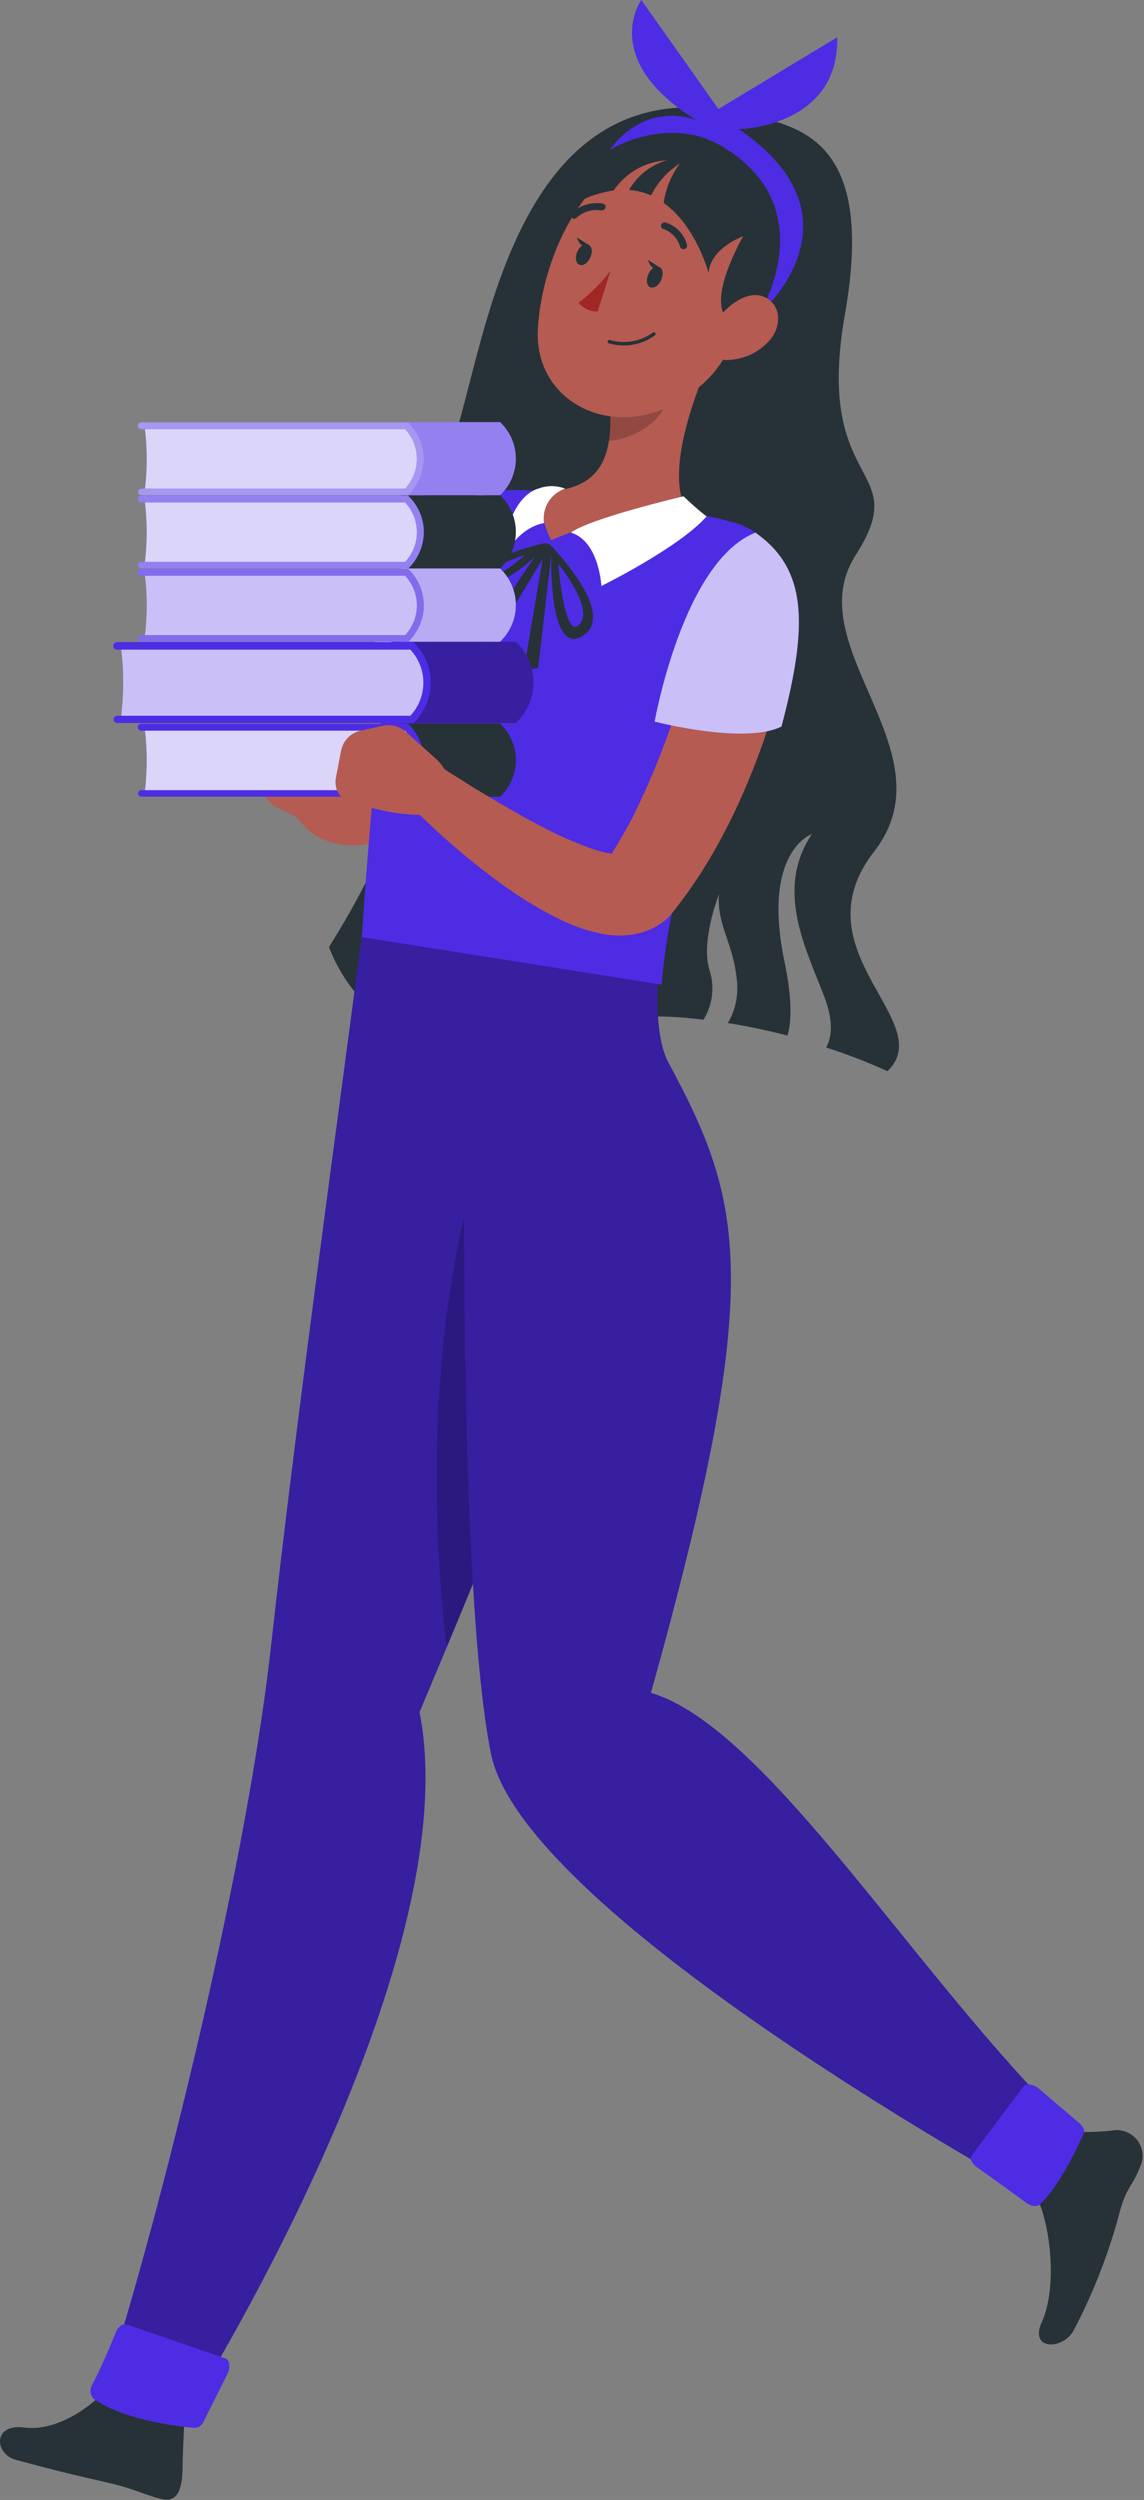
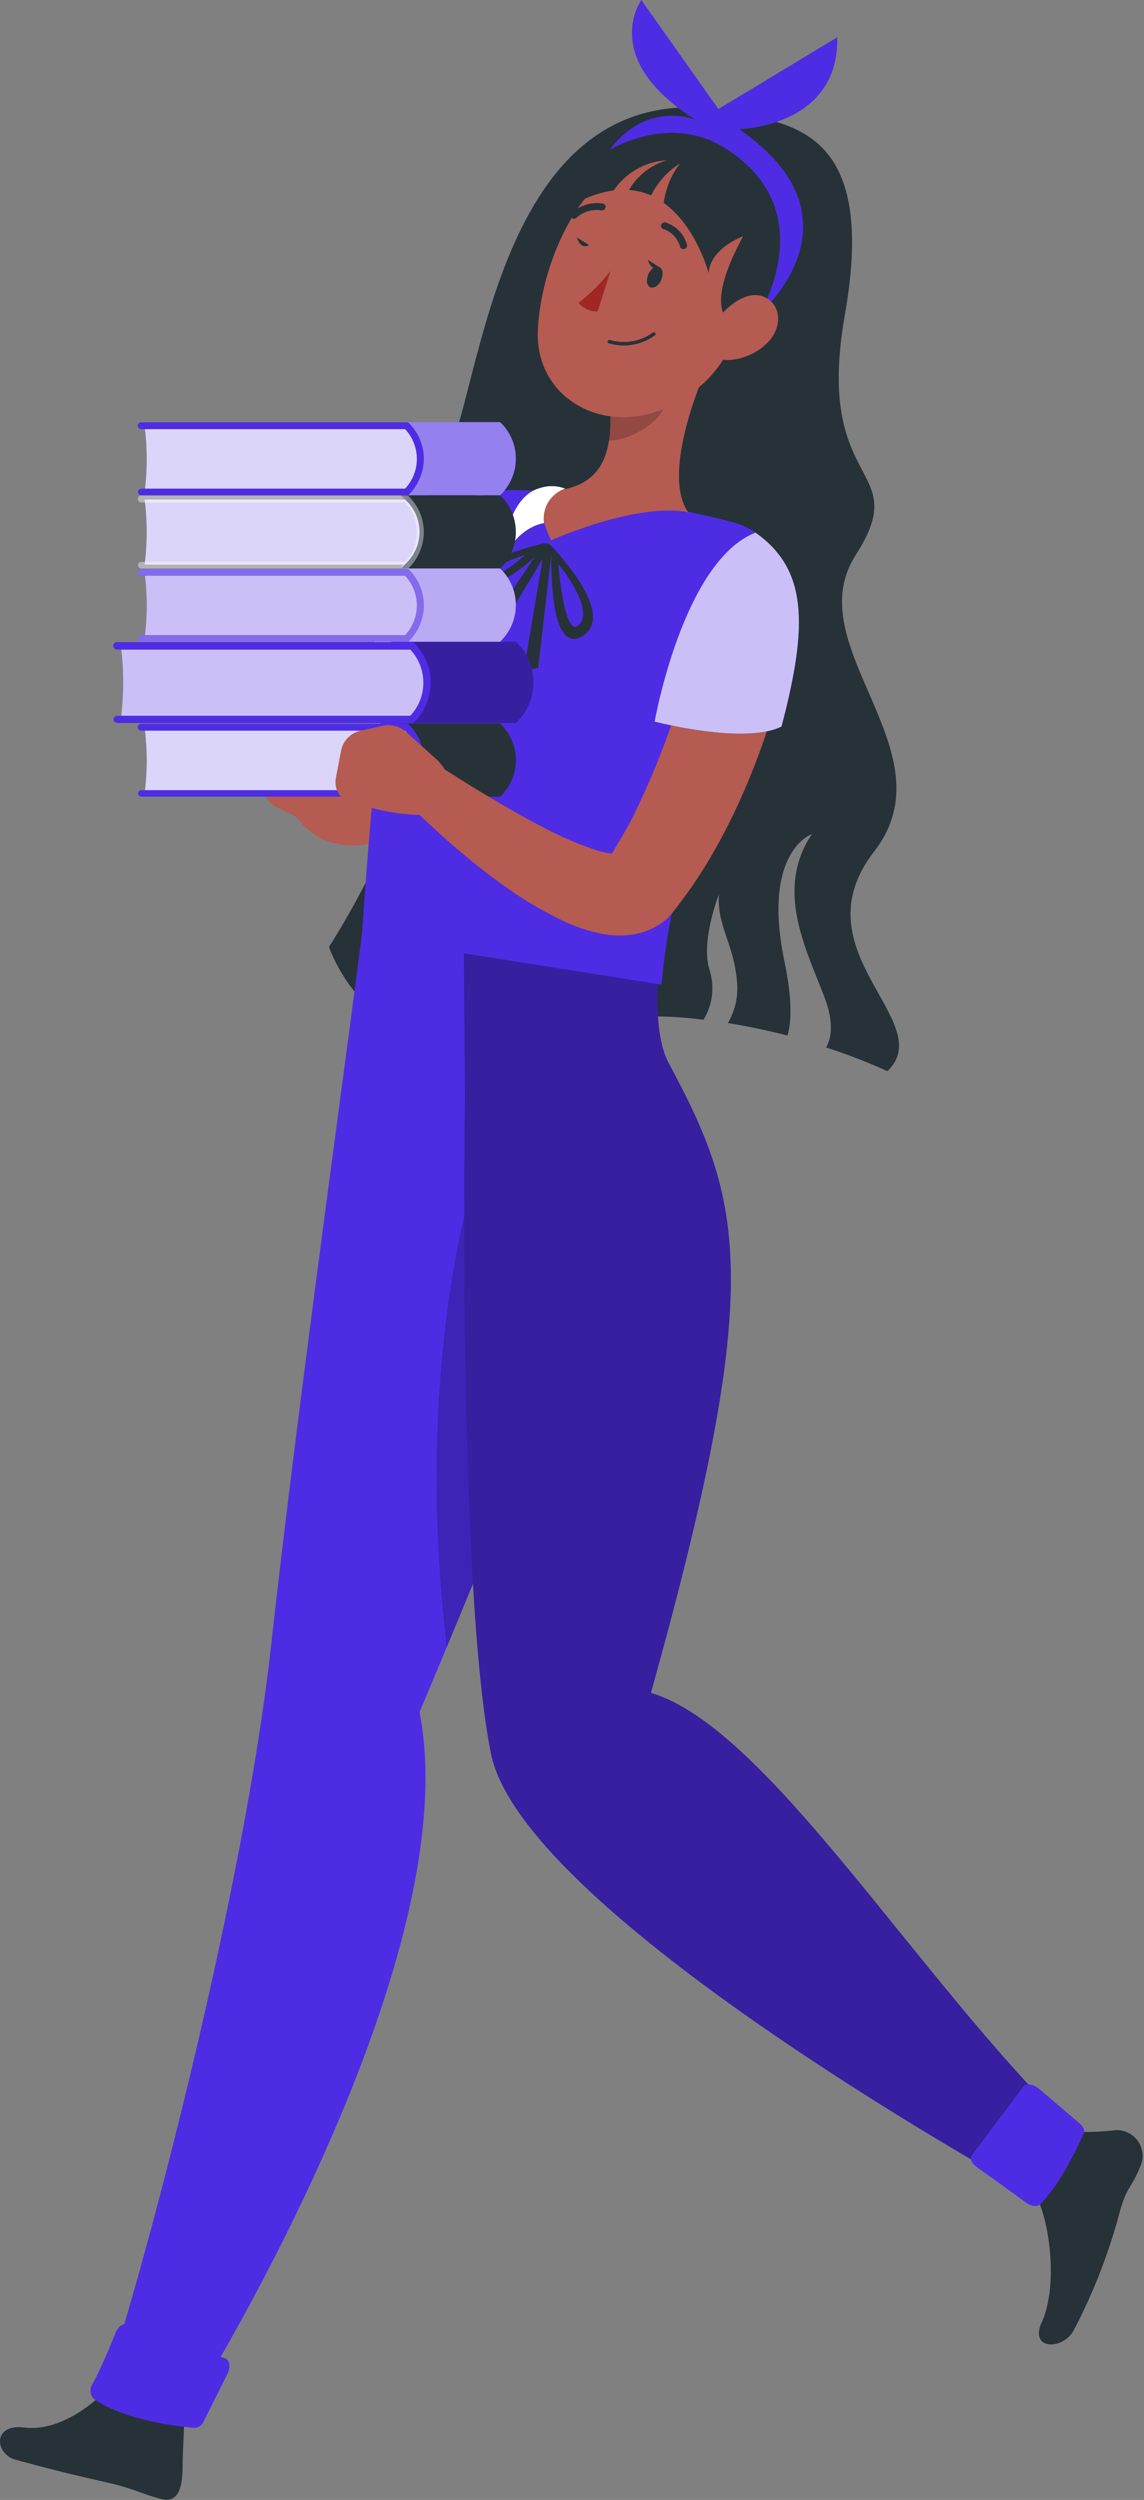
<svg xmlns="http://www.w3.org/2000/svg" width="189" height="413" viewBox="0 0 189 413" fill="none">
  <rect x="0" y="0" width="189" height="413" fill="#808080" stroke="none" />
  <path d="M69.752 112.684C67.83 95.344 66.965 86.224 73.369 76.222C79.772 66.22 81.412 9.384 122.761 18.768C131.828 20.832 144.758 22.667 139.589 51.932C134.421 81.196 151.038 76.628 141.353 91.727C131.669 106.827 157.229 124.167 144.423 140.661C131.616 157.154 155.148 168.779 146.61 176.964C143.317 175.456 139.935 174.149 136.485 173.048C137.314 171.584 137.843 169.008 136.185 164.669C133.115 156.643 128 146.923 134.138 137.785C134.138 137.785 125.777 140.59 129.623 158.954C130.875 164.986 130.787 168.744 130.099 171.072C127.083 170.296 123.766 169.573 120.256 169.008C121.398 167.063 121.933 164.821 121.79 162.57C121.332 155.866 118.421 153.132 118.774 147.752C118.774 147.752 115.687 155.531 117.239 160.312C117.666 161.664 117.795 163.092 117.618 164.498C117.442 165.905 116.964 167.257 116.216 168.461C107.008 167.254 97.648 168.036 88.768 170.755C61.903 179.575 54.353 156.431 54.353 156.431C54.353 156.431 71.622 130.006 69.752 112.684Z" fill="#263238" />
  <path d="M70.387 95.82L70.528 96.808L70.67 98.149C70.67 99.049 70.811 99.913 70.811 100.901C70.85 102.765 70.737 104.629 70.475 106.475C69.733 111.999 67.528 117.224 64.09 121.61C63.525 122.369 62.89 123.074 62.326 123.798L61.338 124.838L60.456 125.844C59.496 126.953 58.433 127.969 57.281 128.878C56.887 129.194 56.468 129.477 56.028 129.725C55.814 129.84 55.59 129.934 55.358 130.007L54.988 130.095H54.829C54.829 130.095 54.829 130.095 54.829 130.254C54.496 129.86 54.087 129.539 53.626 129.31C53.165 129.08 52.661 128.948 52.147 128.92C51.633 128.892 51.118 128.97 50.635 129.149C50.152 129.328 49.711 129.604 49.338 129.959C48.966 130.315 48.67 130.743 48.469 131.217C48.268 131.692 48.166 132.202 48.17 132.717C48.174 133.232 48.283 133.741 48.491 134.212C48.698 134.684 49 135.107 49.378 135.458L50.031 136.216C50.207 136.428 50.384 136.604 50.56 136.781C50.926 137.111 51.309 137.423 51.707 137.716C52.517 138.262 53.394 138.701 54.317 139.021C56.118 139.614 58.026 139.807 59.909 139.585C63.102 139.142 66.15 137.972 68.817 136.163C69.417 135.758 69.999 135.352 70.581 134.928L72.098 133.588C73.069 132.671 74.056 131.824 74.974 130.73C76.821 128.701 78.474 126.504 79.913 124.168C82.797 119.439 84.743 114.198 85.646 108.733C86.098 106.035 86.305 103.301 86.263 100.566C86.245 99.186 86.157 97.808 85.999 96.438C85.999 95.75 85.84 95.062 85.716 94.356L85.505 93.263L85.381 92.698L85.205 91.957C84.759 90.057 83.595 88.402 81.957 87.339C80.319 86.276 78.334 85.888 76.416 86.254C74.499 86.621 72.797 87.715 71.667 89.307C70.537 90.899 70.066 92.866 70.352 94.797L70.387 95.82Z" fill="#B55B52" />
  <path d="M43.08 127.29L43.592 130.518C43.688 131.116 43.926 131.683 44.285 132.17C44.644 132.658 45.114 133.053 45.656 133.323L50.807 135.881C51.819 136.39 52.939 136.648 54.072 136.632C55.205 136.617 56.318 136.329 57.316 135.793L58.568 135.122C58.074 129.707 53.576 124.203 53.576 124.203L52.465 122.439C52.245 122.082 51.956 121.772 51.616 121.528C51.276 121.283 50.89 121.108 50.482 121.012C50.074 120.917 49.65 120.904 49.237 120.973C48.823 121.043 48.428 121.193 48.073 121.416L44.668 123.568C44.068 123.965 43.597 124.529 43.315 125.191C43.032 125.852 42.951 126.583 43.08 127.29Z" fill="#B55B52" />
  <path d="M81.836 81.391C71.516 82.167 66.577 89.629 61.709 106.652C65.36 112.42 80.089 116.724 80.089 116.724C80.089 116.724 89.721 91.516 81.836 81.391Z" fill="#4E2CE4" />
  <path opacity="0.7" d="M81.836 81.391C71.516 82.167 66.577 89.629 61.709 106.652C65.36 112.42 80.089 116.724 80.089 116.724C80.089 116.724 89.721 91.516 81.836 81.391Z" fill="white" />
  <path d="M2.632 406.373C11.611 408.789 12.828 408.966 17.908 410.165C22.265 411.171 23.2 411.929 26.64 412.847C29.568 413.57 30.168 410.765 30.168 407.325C30.168 405.561 30.38 402.033 30.468 399.281L17.573 394.783C14.768 397.817 9.247 401.716 4.008 401.028C-1.231 400.34 -0.949 405.402 2.632 406.373Z" fill="#263238" />
  <path d="M93.16 173.366C100.111 200.497 104.556 199.244 69.311 282.84C77.584 324.912 30.944 398.647 30.944 398.647C26.464 398.823 18.596 397.624 16.832 395.842C24.876 371.693 40.382 311.311 44.739 272.256C48.867 235.053 55.57 186.737 59.292 158.249C59.68 155.409 60.738 146.871 60.738 146.871L91.573 155.021C91.573 155.021 92.031 168.903 93.16 173.366Z" fill="#4E2CE4" />
  <g opacity="0.3">
-     <path d="M93.16 173.366C100.111 200.497 104.556 199.244 69.311 282.84C77.584 324.912 30.944 398.647 30.944 398.647C26.464 398.823 18.596 397.624 16.832 395.842C24.876 371.693 40.382 311.311 44.739 272.256C48.867 235.053 55.57 186.737 59.292 158.249C59.68 155.409 60.738 146.871 60.738 146.871L91.573 155.021C91.573 155.021 92.031 168.903 93.16 173.366Z" fill="black" />
-   </g>
+     </g>
  <path opacity="0.2" d="M95.612 213.444C92.508 225.58 85.91 243.061 73.809 272.132C68.165 224.345 78.572 194.004 78.572 194.004H92.684L95.612 213.444Z" fill="black" />
  <path d="M19.126 385.31C18.279 387.427 16.744 391.096 15.316 393.795C15.05 394.168 14.922 394.622 14.954 395.079C14.987 395.536 15.177 395.968 15.492 396.3C20.537 399.828 29.357 400.851 32.179 401.098C32.512 401.069 32.83 400.945 33.095 400.742C33.361 400.539 33.563 400.265 33.679 399.952L37.595 392.137C38.124 391.061 37.93 389.862 37.207 389.597L20.925 384.005C20.36 383.776 19.514 384.34 19.126 385.31Z" fill="#4E2CE4" />
  <path d="M177.356 385.028C180.709 378.653 183.313 371.91 185.118 364.936C186.388 360.721 187.129 361.408 188.646 357.193C188.806 356.547 188.813 355.874 188.667 355.226C188.521 354.577 188.225 353.972 187.804 353.458C187.382 352.944 186.847 352.536 186.239 352.265C185.632 351.995 184.97 351.87 184.307 351.901C181.902 352.205 179.475 352.282 177.056 352.13L170.3 361.408C173.282 364.936 175.046 377.408 172.064 383.723C170.071 388.292 175.592 388.221 177.356 385.028Z" fill="#263238" />
  <path d="M76.809 181.251C76.809 181.251 75.574 262.095 81.113 289.702C86.546 316.691 171.765 363.208 171.765 363.208C173.67 363.843 177.357 353.929 177.057 351.759C151.426 326.799 126.854 285.38 107.538 279.665C126.589 211.469 122.761 198.521 110.395 175.465C107.573 170.173 108.914 158.249 108.914 158.249L76.615 155.021L76.809 181.251Z" fill="#4E2CE4" />
  <g opacity="0.3">
    <path d="M76.809 181.251C76.809 181.251 75.574 262.095 81.113 289.702C86.546 316.691 171.765 363.208 171.765 363.208C173.67 363.843 177.357 353.929 177.057 351.759C151.426 326.799 126.854 285.38 107.538 279.665C126.589 211.469 122.761 198.521 110.395 175.465C107.573 170.173 108.914 158.249 108.914 158.249L76.615 155.021L76.809 181.251Z" fill="black" />
  </g>
  <path d="M161.392 358.021C163.368 359.432 166.896 361.937 169.454 363.843C170.3 364.478 171.218 364.619 171.764 364.213C175.081 361.073 178.115 354.546 179.067 352.377C179.244 351.953 178.961 351.3 178.344 350.771L171.676 345.091C170.759 344.315 169.524 344.103 169.118 344.65L160.51 356.116C160.157 356.592 160.528 357.422 161.392 358.021Z" fill="#4E2CE4" />
  <path d="M66.224 98.572C64.67 105.222 63.574 111.97 62.943 118.77C61.761 128.666 60.897 138.456 59.768 154.809L109.301 162.658C110.518 148.546 114.593 132.9 128.528 102.912C129.333 101.341 129.771 99.608 129.811 97.844C129.85 96.08 129.49 94.329 128.757 92.724C128.024 91.118 126.937 89.7 125.577 88.574C124.218 87.449 122.622 86.645 120.908 86.224C118.985 85.713 116.921 85.219 114.805 84.778C107.399 83.076 99.884 81.898 92.314 81.25C89.844 81.091 87.251 81.003 84.781 80.95C75.908 80.826 67.829 89.858 66.224 98.572Z" fill="#4E2CE4" />
  <path d="M117.38 59.27C114.275 66.203 109.777 79.08 113.711 84.654C113.711 84.654 107.025 82.538 91.043 89.241C87.78 82.538 91.22 81.091 91.22 81.091C99.74 80.474 100.922 74.529 100.834 68.743L117.38 59.27Z" fill="#B55B52" />
-   <path d="M94.325 87.989C98.999 89.418 99.352 96.809 99.352 96.809C99.352 96.809 112.159 90.494 116.728 85.325C115.406 84.281 114.14 83.168 112.935 81.991C112.935 81.991 97.553 85.59 94.325 87.989Z" fill="white" />
  <path d="M89.879 86.419C89.879 86.419 85.575 86.877 83.141 92.469C83.723 81.744 88.927 80.721 88.927 80.721C90.358 80.176 91.941 80.176 93.372 80.721C92.212 81.106 91.225 81.89 90.586 82.932C89.947 83.975 89.696 85.21 89.879 86.419Z" fill="white" />
  <path opacity="0.2" d="M110.571 63.134L100.763 68.743C100.811 70.1 100.734 71.458 100.534 72.8C103.709 72.8 108.737 70.172 109.813 67.032C110.295 65.788 110.552 64.468 110.571 63.134Z" fill="black" />
  <path d="M125.16 45.811C121.174 56.96 119.727 61.687 112.301 66.221C101.134 72.942 88.293 66.415 88.857 54.508C89.351 43.783 95.772 27.36 108.261 25.437C110.914 24.944 113.651 25.168 116.188 26.086C118.726 27.004 120.972 28.584 122.695 30.661C124.418 32.738 125.554 35.237 125.988 37.901C126.421 40.564 126.136 43.295 125.16 45.811Z" fill="#B55B52" />
  <path d="M100.869 44.735C99.342 46.721 97.563 48.5 95.577 50.027C95.961 50.489 96.445 50.857 96.992 51.105C97.539 51.352 98.135 51.472 98.735 51.456L100.869 44.735Z" fill="#A02724" />
  <path d="M102.175 57.03C101.632 56.972 101.094 56.866 100.57 56.713C100.534 56.703 100.5 56.685 100.472 56.662C100.443 56.638 100.419 56.609 100.403 56.576C100.386 56.542 100.377 56.506 100.375 56.469C100.373 56.431 100.38 56.394 100.393 56.36C100.421 56.288 100.474 56.229 100.542 56.193C100.61 56.157 100.689 56.148 100.764 56.166C101.953 56.517 103.208 56.592 104.431 56.384C105.654 56.176 106.813 55.691 107.82 54.966C107.875 54.915 107.948 54.887 108.023 54.887C108.098 54.887 108.17 54.915 108.225 54.966C108.253 54.993 108.274 55.024 108.289 55.059C108.304 55.094 108.312 55.131 108.312 55.169C108.312 55.207 108.304 55.244 108.289 55.279C108.274 55.314 108.253 55.346 108.225 55.372C106.484 56.657 104.328 57.248 102.175 57.03Z" fill="#263238" />
  <path d="M109.301 46.094C108.966 47.029 108.189 47.646 107.537 47.487C106.884 47.329 106.708 46.411 107.043 45.477C107.378 44.542 108.137 43.924 108.807 44.083C109.477 44.242 109.636 45.159 109.301 46.094Z" fill="#263238" />
-   <path d="M97.571 42.389C97.236 43.324 96.46 43.941 95.807 43.765C95.154 43.589 94.978 42.689 95.313 41.754C95.648 40.819 96.407 40.202 97.077 40.378C97.748 40.555 97.977 41.454 97.571 42.389Z" fill="#263238" />
  <path d="M97.323 40.502L95.312 39.232C95.312 39.232 95.841 41.296 97.323 40.502Z" fill="#263238" />
  <path d="M112.652 41.102C112.583 41.075 112.521 41.033 112.472 40.977C112.423 40.922 112.388 40.856 112.37 40.784C112.184 40.105 111.834 39.481 111.351 38.967C110.868 38.454 110.268 38.066 109.601 37.838C109.529 37.82 109.463 37.788 109.405 37.742C109.347 37.697 109.299 37.641 109.264 37.576C109.229 37.511 109.208 37.44 109.202 37.367C109.196 37.293 109.206 37.22 109.23 37.15C109.279 37.002 109.384 36.878 109.522 36.806C109.66 36.733 109.821 36.718 109.971 36.762C110.82 37.028 111.589 37.503 112.205 38.145C112.822 38.786 113.267 39.572 113.499 40.431C113.537 40.579 113.516 40.735 113.44 40.867C113.364 40.999 113.24 41.096 113.093 41.137C112.947 41.18 112.79 41.167 112.652 41.102Z" fill="#263238" />
  <path d="M94.872 36.145C94.799 36.144 94.726 36.128 94.66 36.097C94.593 36.067 94.533 36.023 94.484 35.968C94.379 35.86 94.319 35.714 94.319 35.563C94.319 35.411 94.379 35.266 94.484 35.157C95.172 34.526 95.996 34.06 96.892 33.797C97.788 33.534 98.732 33.48 99.653 33.64C99.724 33.658 99.791 33.69 99.849 33.736C99.907 33.781 99.955 33.837 99.99 33.902C100.024 33.967 100.045 34.038 100.051 34.111C100.057 34.185 100.047 34.258 100.023 34.328C99.978 34.476 99.878 34.602 99.744 34.681C99.61 34.76 99.451 34.785 99.3 34.751C98.567 34.638 97.819 34.692 97.11 34.909C96.402 35.126 95.751 35.5 95.207 36.004C95.114 36.086 94.996 36.136 94.872 36.145Z" fill="#263238" />
  <path d="M109.055 44.224L107.044 42.936C107.044 42.936 107.573 45.017 109.055 44.224Z" fill="#263238" />
  <path d="M112.352 26.99C110.302 28.28 108.648 30.111 107.572 32.282C106.414 31.78 105.179 31.477 103.921 31.382C105.299 28.988 107.559 27.228 110.218 26.478C108.463 26.569 106.754 27.065 105.223 27.928C103.693 28.792 102.383 29.998 101.398 31.453C99.173 31.775 97.026 32.505 95.065 33.605C95.065 33.605 106.284 15.312 121.702 23.515C137.119 31.717 125.124 53.732 125.124 53.732H122.054C122.054 53.732 114.999 53.414 122.76 39.038C122.76 39.038 117.362 40.961 117.062 45.106C117.062 45.106 115.069 37.397 109.654 33.517C109.97 31.143 110.9 28.893 112.352 26.99Z" fill="#263238" />
  <path d="M125.424 51.897C125.424 51.897 143.788 36.233 122.09 21.344C122.09 21.344 138.654 21.009 138.319 6.156L118.686 18.011L105.95 0C105.95 0 98.894 9.737 114.946 19.81C114.946 19.81 106.902 16.405 100.711 24.784C100.711 24.784 110.395 18.734 119.515 24.308C136.273 34.557 125.424 51.897 125.424 51.897Z" fill="#4E2CE4" />
  <path d="M126.871 56.536C125.091 58.375 122.656 59.434 120.097 59.482C116.834 59.482 116.305 56.095 118.139 53.273C119.798 50.75 123.431 47.716 126.342 49.092C129.253 50.468 129.147 54.225 126.871 56.536Z" fill="#B55B52" />
  <path d="M78.572 106.475L88.327 92.01C88.327 92.01 81.642 98.378 80.266 95.203C79.119 92.522 87.145 90.405 89.738 89.787C89.978 89.734 90.227 89.744 90.462 89.815C90.697 89.886 90.909 90.016 91.079 90.193C93.319 92.575 101.345 101.641 96.371 104.993C90.567 108.856 91.079 91.675 91.079 91.675L88.909 110.338L86.528 110.797L89.65 92.345L79.807 108.627L78.572 106.475ZM81.465 94.691C82.083 95.82 86.757 91.675 86.757 91.675C86.757 91.675 80.777 93.545 81.412 94.691H81.465ZM95.754 103.158C98.206 100.371 92.226 93.157 92.226 93.157C92.226 93.157 93.249 105.946 95.701 103.158H95.754Z" fill="#263238" />
  <path d="M19.973 106.792H77.62V118.805H19.955C20.472 114.818 20.478 110.781 19.973 106.792Z" fill="#4E2CE4" />
  <path opacity="0.7" d="M19.973 106.792H77.62V118.805H19.955C20.472 114.818 20.478 110.781 19.973 106.792Z" fill="white" />
  <path d="M67.124 119.441H85.24L85.417 119.264C86.277 118.407 86.96 117.389 87.425 116.267C87.891 115.145 88.131 113.943 88.131 112.729C88.131 111.514 87.891 110.312 87.425 109.19C86.96 108.069 86.277 107.05 85.417 106.193L85.24 106.017H67.124L68.2 107.093C69.69 108.59 70.526 110.616 70.526 112.729C70.526 114.841 69.69 116.867 68.2 118.365L67.124 119.441Z" fill="#4E2CE4" />
  <g opacity="0.3">
    <path d="M67.124 119.441H85.24L85.417 119.264C86.277 118.407 86.96 117.389 87.425 116.267C87.891 115.145 88.131 113.943 88.131 112.729C88.131 111.514 87.891 110.312 87.425 109.19C86.96 108.069 86.277 107.05 85.417 106.193L85.24 106.017H67.124L68.2 107.093C69.69 108.59 70.526 110.616 70.526 112.729C70.526 114.841 69.69 116.867 68.2 118.365L67.124 119.441Z" fill="black" />
  </g>
  <path d="M19.39 119.441H68.323C70.038 117.768 71.048 115.502 71.146 113.108C71.197 111.84 70.984 110.574 70.519 109.393C70.055 108.211 69.349 107.14 68.447 106.246L68.27 106.07H19.337C19.172 106.07 19.013 106.134 18.894 106.25C18.776 106.365 18.707 106.522 18.702 106.687C18.702 106.856 18.769 107.017 18.888 107.136C19.007 107.255 19.169 107.322 19.337 107.322H67.794C69.175 108.805 69.944 110.756 69.944 112.782C69.944 114.808 69.175 116.759 67.794 118.241H19.39C19.225 118.241 19.066 118.306 18.947 118.421C18.828 118.536 18.76 118.693 18.755 118.859C18.768 119.018 18.841 119.166 18.959 119.274C19.076 119.382 19.23 119.442 19.39 119.441Z" fill="#4E2CE4" />
  <path d="M23.888 82.52H75.768V93.28H23.888C24.35 89.709 24.35 86.092 23.888 82.52Z" fill="#4E2CE4" />
  <path opacity="0.8" d="M23.888 82.52H75.768V93.28H23.888C24.35 89.709 24.35 86.092 23.888 82.52Z" fill="white" />
  <path d="M66.225 93.915H82.63L82.788 93.757C84.347 92.196 85.223 90.08 85.223 87.874C85.223 85.668 84.347 83.552 82.788 81.991L82.63 81.814H66.225L67.195 82.785C67.865 83.45 68.396 84.242 68.759 85.114C69.122 85.986 69.309 86.921 69.309 87.865C69.309 88.809 69.122 89.744 68.759 90.616C68.396 91.488 67.865 92.28 67.195 92.945L66.225 93.915Z" fill="#263238" />
-   <path d="M23.36 93.916H67.46C69.003 92.409 69.917 90.373 70.017 88.218C70.058 87.077 69.862 85.94 69.443 84.877C69.025 83.815 68.391 82.851 67.583 82.044L67.424 81.868H23.324C23.249 81.868 23.174 81.883 23.104 81.912C23.034 81.942 22.971 81.985 22.919 82.039C22.866 82.094 22.825 82.158 22.797 82.228C22.77 82.299 22.757 82.374 22.76 82.45C22.76 82.6 22.819 82.743 22.925 82.849C23.031 82.955 23.174 83.014 23.324 83.014H66.93C68.178 84.342 68.873 86.096 68.873 87.918C68.873 89.74 68.178 91.494 66.93 92.822H23.36C23.284 92.822 23.209 92.837 23.139 92.867C23.07 92.896 23.007 92.939 22.954 92.994C22.901 93.048 22.86 93.112 22.833 93.183C22.805 93.253 22.793 93.329 22.795 93.404C22.808 93.545 22.873 93.675 22.978 93.77C23.082 93.864 23.218 93.916 23.36 93.916Z" fill="#4E2CE4" />
  <g opacity="0.4">
    <path d="M23.36 93.916H67.46C69.003 92.409 69.917 90.373 70.017 88.218C70.058 87.077 69.862 85.94 69.443 84.877C69.025 83.815 68.391 82.851 67.583 82.044L67.424 81.868H23.324C23.249 81.868 23.174 81.883 23.104 81.912C23.034 81.942 22.971 81.985 22.919 82.039C22.866 82.094 22.825 82.158 22.797 82.228C22.77 82.299 22.757 82.374 22.76 82.45C22.76 82.6 22.819 82.743 22.925 82.849C23.031 82.955 23.174 83.014 23.324 83.014H66.93C68.178 84.342 68.873 86.096 68.873 87.918C68.873 89.74 68.178 91.494 66.93 92.822H23.36C23.284 92.822 23.209 92.837 23.139 92.867C23.07 92.896 23.007 92.939 22.954 92.994C22.901 93.048 22.86 93.112 22.833 93.183C22.805 93.253 22.793 93.329 22.795 93.404C22.808 93.545 22.873 93.675 22.978 93.77C23.082 93.864 23.218 93.916 23.36 93.916Z" fill="white" />
  </g>
  <path d="M23.888 70.436H75.768V81.25H23.888C24.356 77.66 24.356 74.026 23.888 70.436Z" fill="#4E2CE4" />
  <path opacity="0.8" d="M23.888 70.436H75.768V81.25H23.888C24.356 77.66 24.356 74.026 23.888 70.436Z" fill="white" />
  <path d="M66.225 81.815H82.63L82.788 81.656C84.347 80.095 85.223 77.979 85.223 75.773C85.223 73.567 84.347 71.451 82.788 69.89L82.63 69.731H66.225L67.195 70.702C67.875 71.36 68.416 72.148 68.785 73.019C69.155 73.89 69.345 74.827 69.345 75.773C69.345 76.719 69.155 77.656 68.785 78.527C68.416 79.399 67.875 80.187 67.195 80.845L66.225 81.815Z" fill="#4E2CE4" />
  <g opacity="0.4">
    <path d="M66.225 81.815H82.63L82.788 81.656C84.347 80.095 85.223 77.979 85.223 75.773C85.223 73.567 84.347 71.451 82.788 69.89L82.63 69.731H66.225L67.195 70.702C67.875 71.36 68.416 72.148 68.785 73.019C69.155 73.89 69.345 74.827 69.345 75.773C69.345 76.719 69.155 77.656 68.785 78.527C68.416 79.399 67.875 80.187 67.195 80.845L66.225 81.815Z" fill="white" />
  </g>
  <path d="M23.36 81.815H67.46C68.999 80.298 69.912 78.258 70.017 76.099C70.058 74.958 69.862 73.821 69.443 72.759C69.025 71.697 68.391 70.732 67.583 69.925L67.424 69.767H23.324C23.174 69.767 23.031 69.826 22.925 69.932C22.819 70.038 22.76 70.181 22.76 70.331C22.76 70.481 22.819 70.624 22.925 70.73C23.031 70.836 23.174 70.896 23.324 70.896H66.93C68.175 72.228 68.868 73.984 68.868 75.808C68.868 77.632 68.175 79.388 66.93 80.721H23.36C23.21 80.721 23.066 80.781 22.96 80.886C22.855 80.992 22.795 81.136 22.795 81.285C22.804 81.429 22.867 81.564 22.972 81.662C23.077 81.76 23.216 81.815 23.36 81.815Z" fill="#4E2CE4" />
  <g opacity="0.5">
-     <path d="M23.36 81.815H67.46C68.999 80.298 69.912 78.258 70.017 76.099C70.058 74.958 69.862 73.821 69.443 72.759C69.025 71.697 68.391 70.732 67.583 69.925L67.424 69.767H23.324C23.174 69.767 23.031 69.826 22.925 69.932C22.819 70.038 22.76 70.181 22.76 70.331C22.76 70.481 22.819 70.624 22.925 70.73C23.031 70.836 23.174 70.896 23.324 70.896H66.93C68.175 72.228 68.868 73.984 68.868 75.808C68.868 77.632 68.175 79.388 66.93 80.721H23.36C23.21 80.721 23.066 80.781 22.96 80.886C22.855 80.992 22.795 81.136 22.795 81.285C22.804 81.429 22.867 81.564 22.972 81.662C23.077 81.76 23.216 81.815 23.36 81.815Z" fill="white" />
-   </g>
+     </g>
  <path d="M23.888 120.217H75.768V131.048H23.888C24.356 127.453 24.356 123.812 23.888 120.217Z" fill="#4E2CE4" />
  <path opacity="0.8" d="M23.888 120.217H75.768V131.048H23.888C24.356 127.453 24.356 123.812 23.888 120.217Z" fill="white" />
  <path d="M66.225 131.612H82.63L82.788 131.453C84.347 129.892 85.223 127.776 85.223 125.57C85.223 123.364 84.347 121.248 82.788 119.687L82.63 119.511H66.225L67.195 120.499C67.875 121.157 68.416 121.945 68.785 122.816C69.155 123.687 69.345 124.624 69.345 125.57C69.345 126.516 69.155 127.453 68.785 128.324C68.416 129.196 67.875 129.984 67.195 130.642L66.225 131.612Z" fill="#263238" />
  <path d="M23.36 131.612H67.46C69.003 130.105 69.917 128.068 70.017 125.914C70.058 124.773 69.862 123.636 69.443 122.573C69.025 121.511 68.391 120.546 67.583 119.74L67.424 119.563H23.324C23.249 119.563 23.174 119.579 23.104 119.608C23.034 119.638 22.971 119.681 22.919 119.735C22.866 119.789 22.825 119.854 22.797 119.924C22.77 119.995 22.757 120.07 22.76 120.146C22.76 120.295 22.819 120.439 22.925 120.545C23.031 120.651 23.174 120.71 23.324 120.71H66.93C68.175 122.043 68.868 123.799 68.868 125.623C68.868 127.447 68.175 129.203 66.93 130.536H23.36C23.21 130.536 23.066 130.595 22.96 130.701C22.855 130.807 22.795 130.95 22.795 131.1C22.808 131.24 22.873 131.371 22.978 131.465C23.082 131.56 23.218 131.612 23.36 131.612Z" fill="#4E2CE4" />
  <path d="M23.888 94.622H75.768V105.435H23.888C24.356 101.846 24.356 98.211 23.888 94.622Z" fill="#4E2CE4" />
  <path opacity="0.7" d="M23.888 94.622H75.768V105.435H23.888C24.356 101.846 24.356 98.211 23.888 94.622Z" fill="white" />
  <path d="M66.225 106.016H82.63L82.788 105.84C84.347 104.279 85.223 102.163 85.223 99.957C85.223 97.751 84.347 95.635 82.788 94.074L82.63 93.915H66.225L67.195 94.885C67.875 95.543 68.416 96.331 68.785 97.203C69.155 98.074 69.345 99.01 69.345 99.957C69.345 100.903 69.155 101.84 68.785 102.711C68.416 103.582 67.875 104.37 67.195 105.028L66.225 106.016Z" fill="#4E2CE4" />
  <g opacity="0.6">
    <path d="M66.225 106.016H82.63L82.788 105.84C84.347 104.279 85.223 102.163 85.223 99.957C85.223 97.751 84.347 95.635 82.788 94.074L82.63 93.915H66.225L67.195 94.885C67.875 95.543 68.416 96.331 68.785 97.203C69.155 98.074 69.345 99.01 69.345 99.957C69.345 100.903 69.155 101.84 68.785 102.711C68.416 103.582 67.875 104.37 67.195 105.028L66.225 106.016Z" fill="white" />
  </g>
  <path d="M23.359 106.016H67.459C69.002 104.509 69.916 102.473 70.017 100.319C70.059 99.175 69.864 98.034 69.445 96.969C69.026 95.904 68.392 94.936 67.583 94.127L67.424 93.968H23.324C23.174 93.968 23.031 94.028 22.925 94.134C22.819 94.239 22.759 94.383 22.759 94.533C22.757 94.608 22.77 94.684 22.797 94.754C22.825 94.825 22.866 94.889 22.918 94.943C22.971 94.998 23.034 95.041 23.104 95.07C23.173 95.1 23.248 95.115 23.324 95.115H66.93C68.178 96.443 68.872 98.197 68.872 100.019C68.872 101.841 68.178 103.595 66.93 104.923H23.359C23.209 104.923 23.066 104.982 22.96 105.088C22.854 105.194 22.795 105.337 22.795 105.487C22.804 105.631 22.867 105.765 22.972 105.864C23.077 105.962 23.215 106.017 23.359 106.016Z" fill="#4E2CE4" />
  <g opacity="0.3">
    <path d="M23.359 106.016H67.459C69.002 104.509 69.916 102.473 70.017 100.319C70.059 99.175 69.864 98.034 69.445 96.969C69.026 95.904 68.392 94.936 67.583 94.127L67.424 93.968H23.324C23.174 93.968 23.031 94.028 22.925 94.134C22.819 94.239 22.759 94.383 22.759 94.533C22.757 94.608 22.77 94.684 22.797 94.754C22.825 94.825 22.866 94.889 22.918 94.943C22.971 94.998 23.034 95.041 23.104 95.07C23.173 95.1 23.248 95.115 23.324 95.115H66.93C68.178 96.443 68.872 98.197 68.872 100.019C68.872 101.841 68.178 103.595 66.93 104.923H23.359C23.209 104.923 23.066 104.982 22.96 105.088C22.854 105.194 22.795 105.337 22.795 105.487C22.804 105.631 22.867 105.765 22.972 105.864C23.077 105.962 23.215 106.017 23.359 106.016Z" fill="white" />
  </g>
  <path d="M59.575 120.711L63.226 119.899C63.905 119.749 64.61 119.764 65.282 119.942C65.954 120.12 66.573 120.456 67.089 120.922L71.975 125.315C72.951 126.191 73.7 127.29 74.158 128.519C74.615 129.748 74.768 131.07 74.604 132.371L74.427 133.993C68.447 135.757 60.703 133.253 60.703 133.253L58.428 132.794C57.956 132.711 57.505 132.535 57.1 132.277C56.696 132.019 56.347 131.684 56.074 131.29C55.8 130.897 55.606 130.453 55.505 129.984C55.403 129.516 55.396 129.032 55.482 128.56L56.346 124.027C56.5 123.219 56.888 122.473 57.462 121.884C58.036 121.294 58.771 120.886 59.575 120.711Z" fill="#B55B52" />
  <path d="M65.907 126.955C66.17 126.522 66.517 126.147 66.928 125.851C67.338 125.556 67.805 125.345 68.298 125.234C68.792 125.122 69.303 125.11 69.802 125.2C70.3 125.29 70.775 125.479 71.199 125.756H71.287C74.18 127.52 77.161 129.495 80.107 131.242C83.053 132.988 86.052 134.77 89.033 136.304C91.864 137.847 94.813 139.162 97.853 140.238C98.894 140.609 99.969 140.875 101.063 141.032C102.333 138.986 103.568 136.869 104.697 134.664C106.055 131.877 107.343 129.037 108.525 126.108C109.707 123.18 110.783 120.217 111.788 117.288C112.3 115.771 112.794 114.272 113.252 112.755C113.711 111.238 114.17 109.65 114.54 108.327V108.098C115.122 106.241 116.393 104.677 118.093 103.73C119.793 102.782 121.791 102.522 123.677 103.004C125.563 103.485 127.192 104.671 128.229 106.318C129.266 107.965 129.632 109.947 129.252 111.855C128.793 113.796 128.37 115.383 127.841 117.147C127.312 118.911 126.782 120.552 126.218 122.228C125.054 125.562 123.748 128.878 122.284 132.124C120.804 135.414 119.15 138.624 117.327 141.737C115.443 144.92 113.339 147.968 111.03 150.857L110.818 151.104C110.586 151.404 110.319 151.677 110.024 151.916C108.345 153.307 106.299 154.183 104.133 154.438C102.599 154.633 101.045 154.58 99.528 154.279C97.264 153.838 95.064 153.109 92.984 152.11C89.467 150.422 86.113 148.415 82.965 146.112C79.93 143.925 77.055 141.614 74.303 139.197C71.552 136.781 68.923 134.311 66.365 131.594C65.781 130.984 65.418 130.195 65.334 129.354C65.251 128.513 65.453 127.668 65.907 126.955Z" fill="#B55B52" />
  <path d="M124.807 87.988C133.274 93.968 133.627 102.912 129.111 120.023C123.007 123.074 108.154 119.211 108.154 119.211C108.154 119.211 112.829 92.716 124.807 87.988Z" fill="#4E2CE4" />
  <path opacity="0.7" d="M124.807 87.988C133.274 93.968 133.627 102.912 129.111 120.023C123.007 123.074 108.154 119.211 108.154 119.211C108.154 119.211 112.829 92.716 124.807 87.988Z" fill="white" />
</svg>